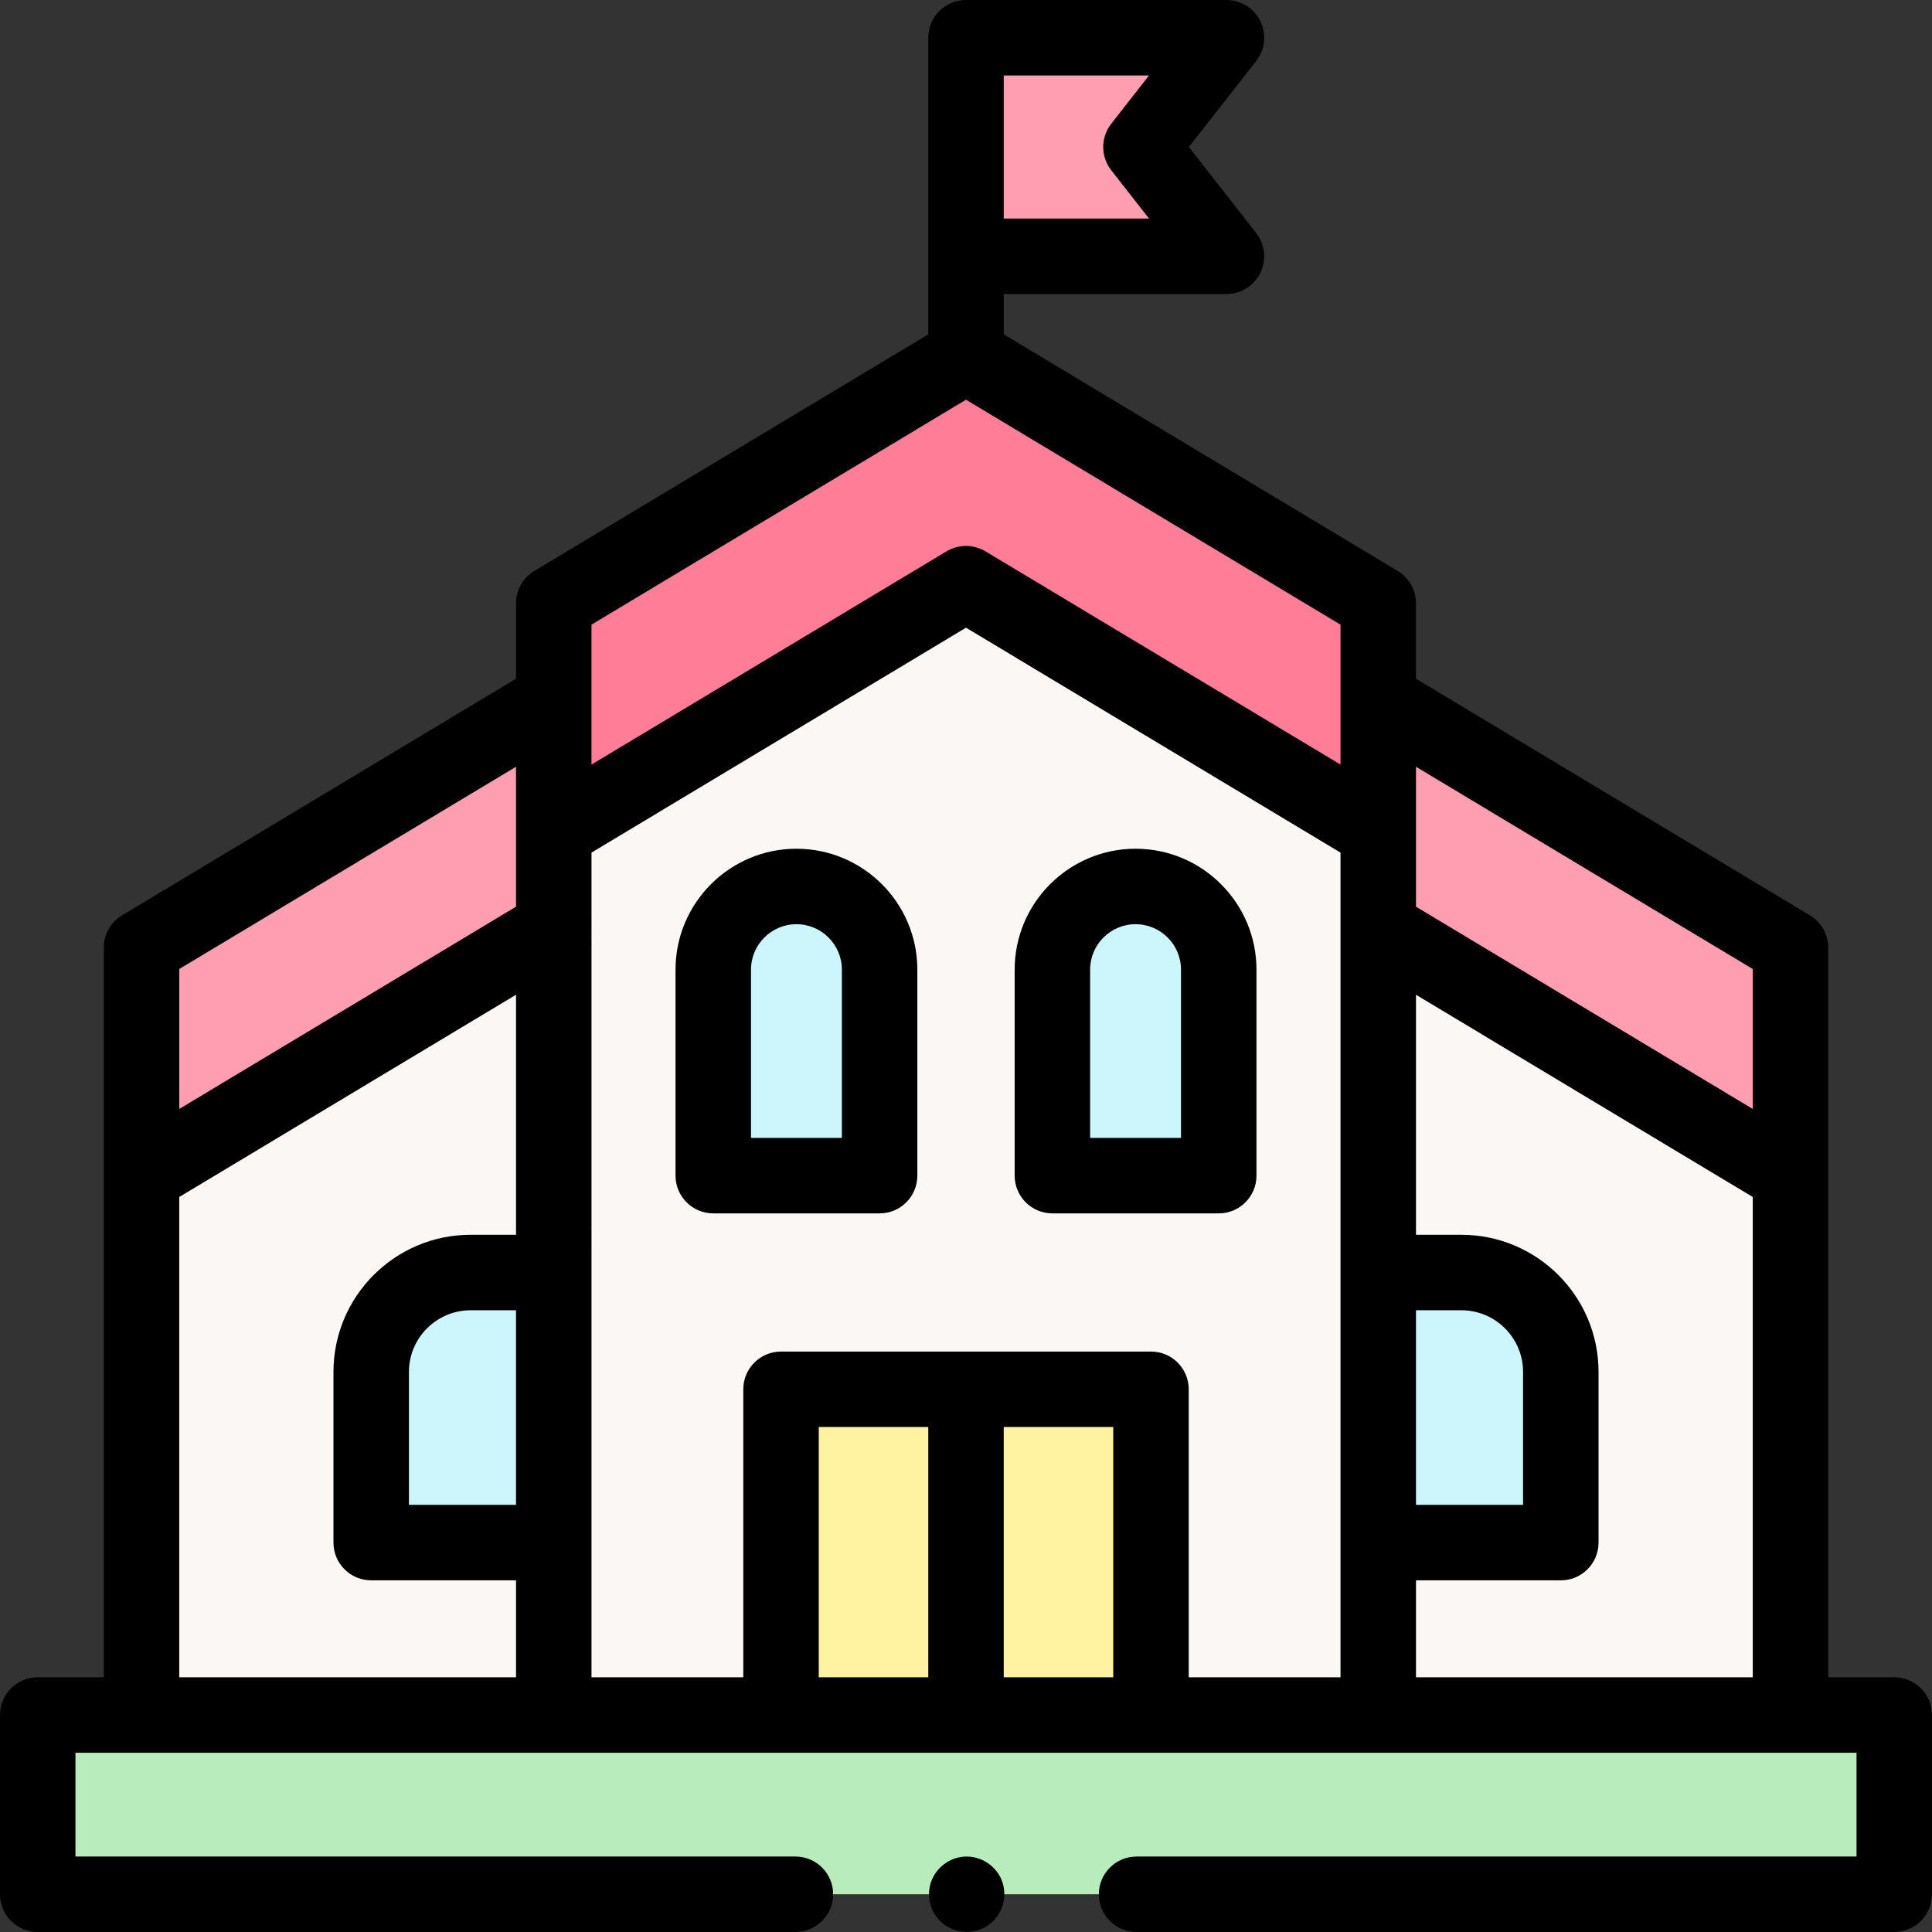
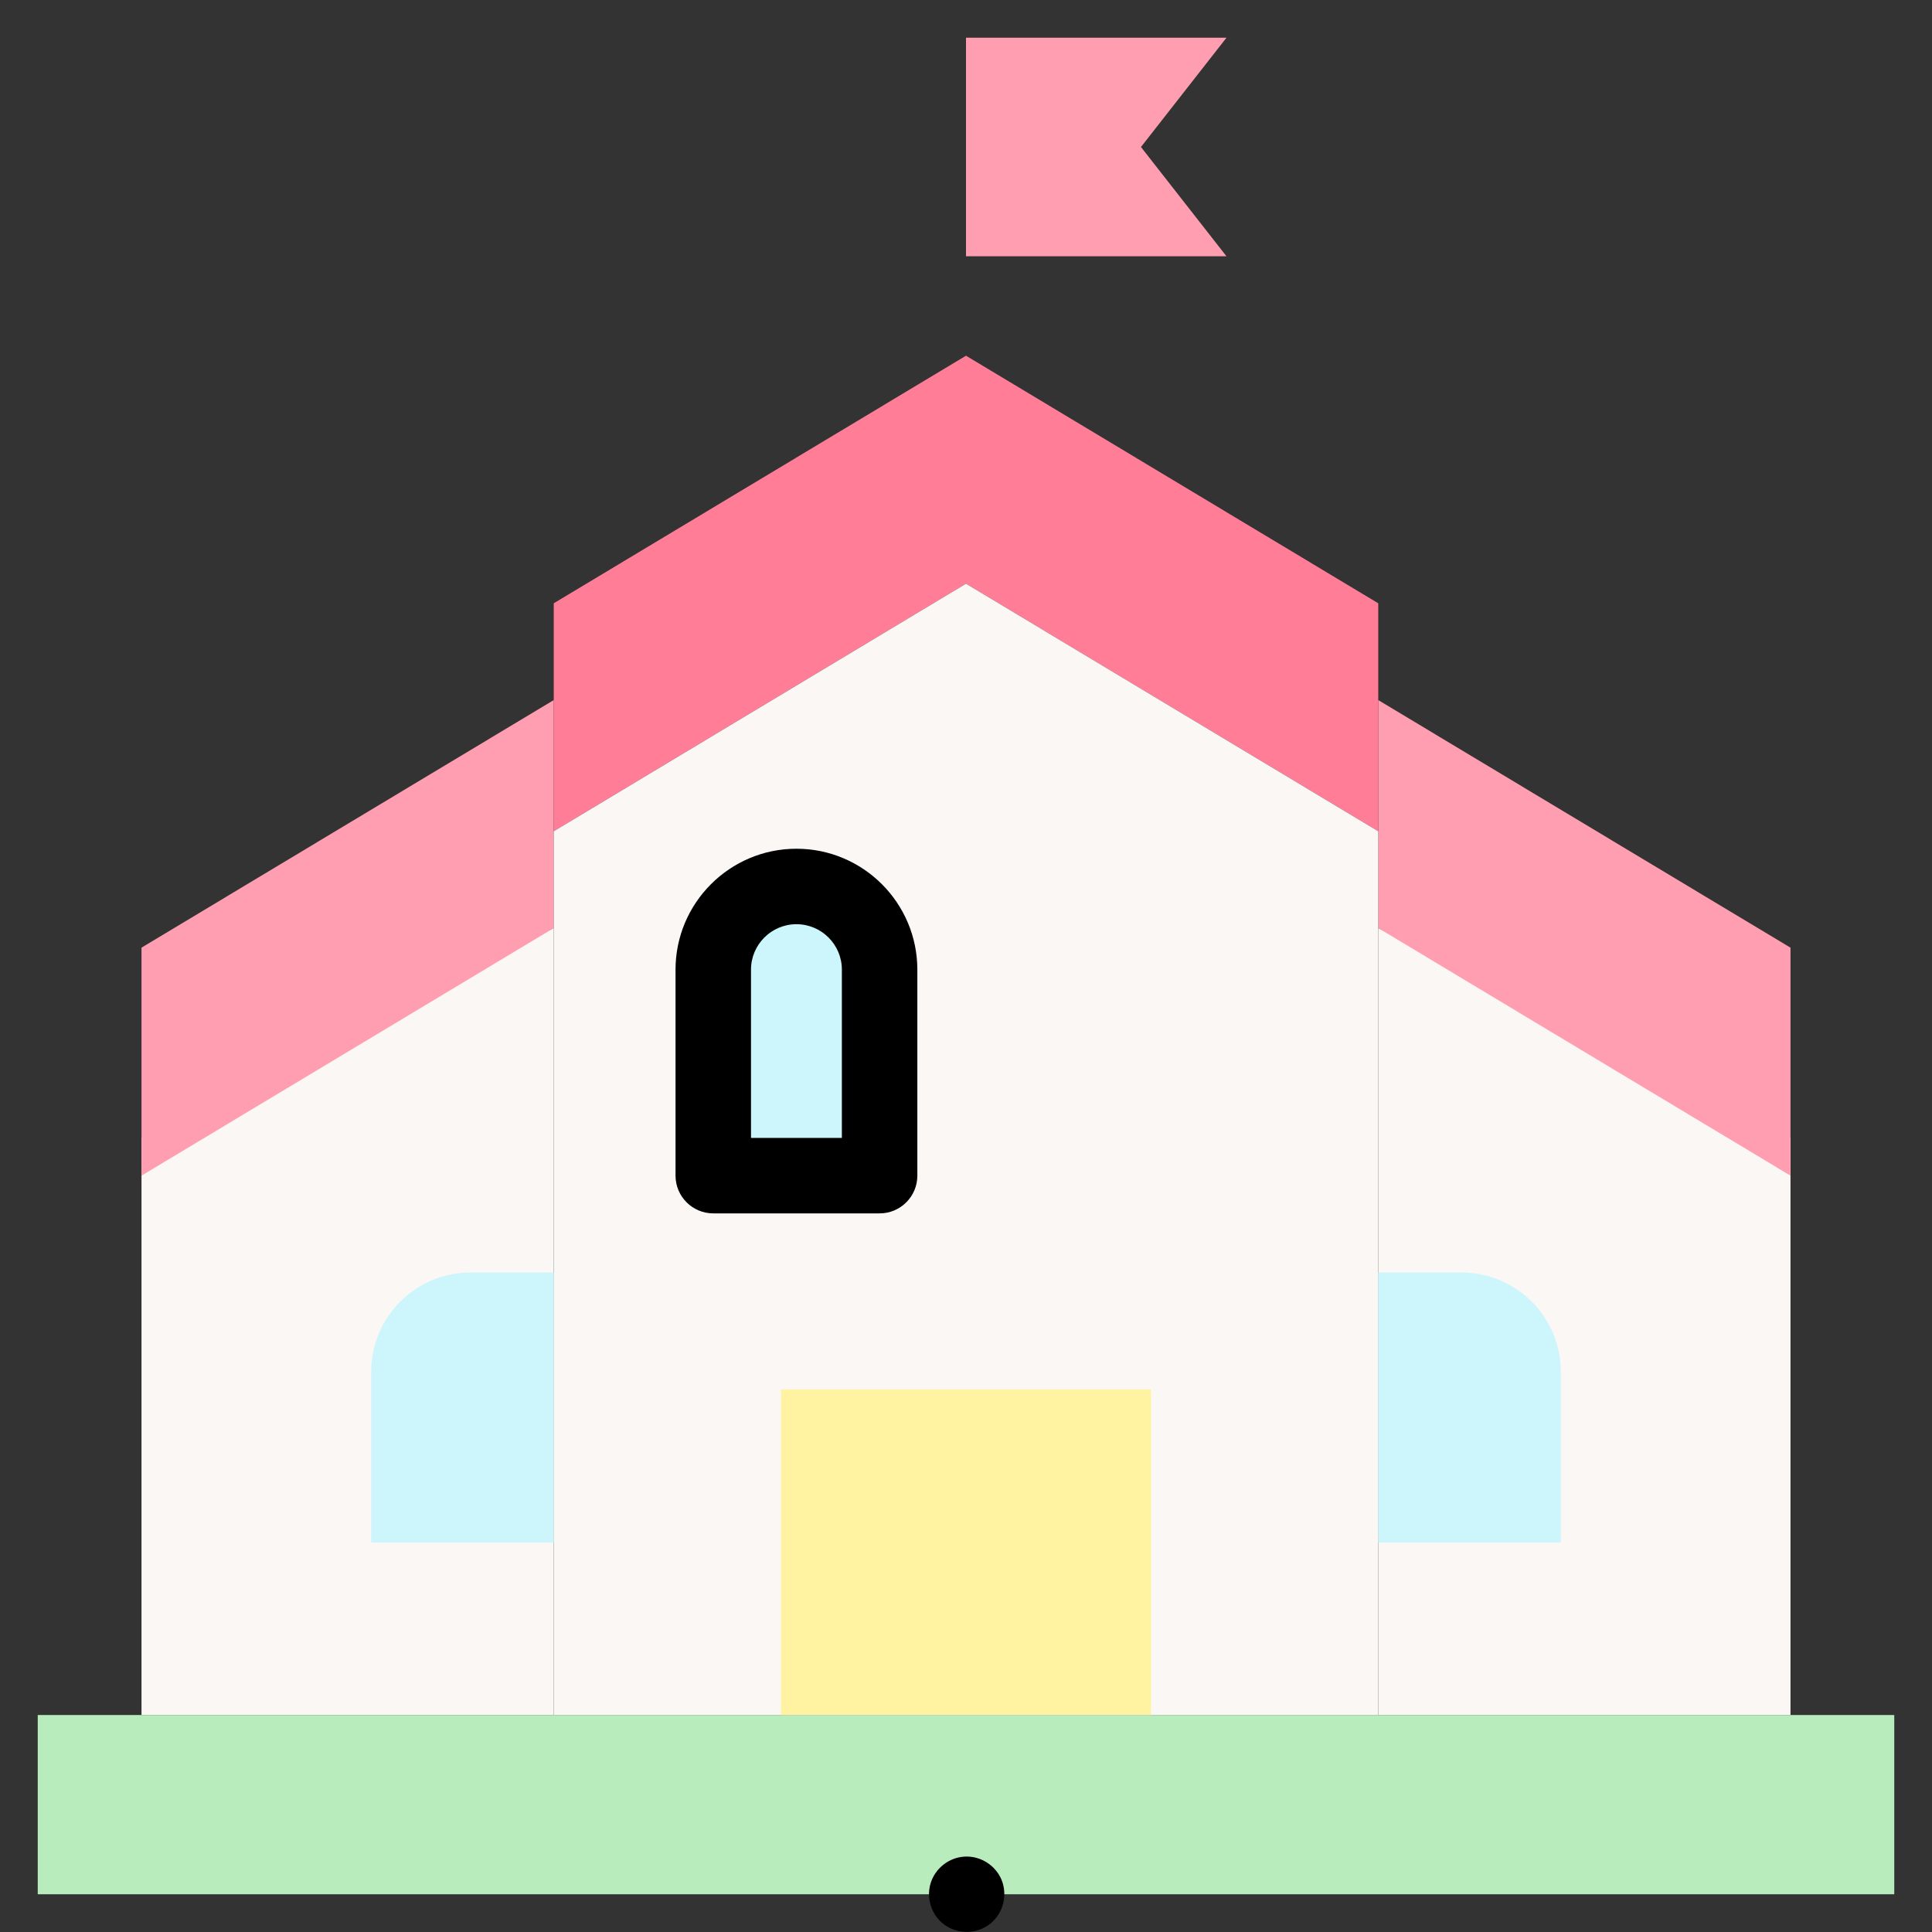
<svg xmlns="http://www.w3.org/2000/svg" id="Capa_1" enable-background="new 0 0 512 512" height="512" viewBox="0 0 512 512" width="512">
  <rect x="0" y="0" width="512" height="512" fill="#333333" stroke="none" />
  <g>
    <g>
      <path d="m365.25 245.943v208.552h109.25v-152.938" fill="#faf7f5" />
      <path d="m37.5 301.557v152.938h109.25v-208.552" fill="#faf7f5" />
      <path d="m37.5 251.14v60.417l109.25-65.614v-60.417z" fill="#ff9eb1" />
      <path d="m365.25 185.526v60.417l109.25 65.614v-60.417z" fill="#ff9eb1" />
      <path d="m210.794 502h-200.794v-47.505h492v47.505h-200.793" fill="#b8ecbc" />
      <path d="m256 94.263-109.25 65.614v60.417l109.25-65.614 109.25 65.614v-60.417z" fill="#ff7d97" />
      <path d="m365.25 220.294-109.25-65.614-109.25 65.614v234.201h218.5z" fill="#faf7f5" />
      <path d="m206.979 368.176h98.043v86.319h-98.043z" fill="#fff2a0" />
      <g fill="#ccf5fc">
        <g>
-           <path d="m322.978 311.557h-44.083v-54.592c0-12.173 9.868-22.041 22.041-22.041 12.173 0 22.041 9.868 22.041 22.041v54.592z" />
          <path d="m233.105 311.557h-44.083v-54.592c0-12.173 9.868-22.041 22.041-22.041 12.173 0 22.041 9.868 22.041 22.041v54.592z" />
        </g>
        <path d="m413.63 408.806h-48.38v-71.574h22.041c14.546 0 26.338 11.792 26.338 26.338v45.236z" />
        <path d="m98.37 408.806h48.38v-71.574h-22.041c-14.546 0-26.338 11.792-26.338 26.338v45.236z" />
      </g>
      <path d="m325.027 67.914h-69.027v-57.914h69.027l-22.661 28.957z" fill="#ff9eb1" />
    </g>
    <g>
      <g>
-         <path d="m502 444.495h-17.5v-193.355c0-3.511-1.841-6.765-4.852-8.573l-104.398-62.7v-19.99c0-3.511-1.841-6.765-4.852-8.573l-104.398-62.7v-10.69h59.027c3.825 0 7.314-2.182 8.99-5.62 1.675-3.438 1.243-7.531-1.115-10.543l-17.838-22.794 17.838-22.794c2.357-3.012 2.79-7.105 1.115-10.543s-5.165-5.62-8.99-5.62h-69.027c-5.523 0-10 4.477-10 10v78.604l-104.398 62.7c-3.01 1.808-4.852 5.062-4.852 8.573v19.99l-104.398 62.7c-3.01 1.808-4.852 5.062-4.852 8.573v193.355h-17.5c-5.523 0-10 4.477-10 10v47.505c0 5.523 4.477 10 10 10h200.794c5.523 0 10-4.477 10-10s-4.477-10-10-10h-190.794v-27.505h472v27.505h-190.793c-5.523 0-10 4.477-10 10s4.477 10 10 10h200.793c5.523 0 10-4.477 10-10v-47.505c0-5.523-4.477-10-10-10zm-37.5-187.696v37.087l-89.25-53.602v-37.087zm-89.25 90.433h12.042c9.009 0 16.338 7.33 16.338 16.338v35.235h-28.38zm-109.25-327.232h38.503l-10.012 12.794c-2.833 3.62-2.833 8.706 0 12.326l10.012 12.794h-38.503zm-109.25 145.536 99.25-59.608 99.25 59.608v37.087l-94.102-56.516c-.148-.089-.299-.174-.451-.255s-.305-.158-.46-.23c-.103-.048-.207-.095-.312-.139-2.506-1.07-5.347-1.07-7.853 0-.104.045-.208.091-.311.139-.155.072-.308.149-.46.23s-.302.166-.451.255l-94.102 56.516v-37.087zm-20 233.27h-28.38v-35.236c0-9.009 7.33-16.338 16.338-16.338h12.041v51.574zm-89.25-142.007 89.25-53.602v37.087l-89.25 53.602zm0 60.417 89.25-53.602v63.618h-12.041c-20.037 0-36.338 16.301-36.338 36.338v45.235c0 5.523 4.477 10 10 10h38.38v25.689h-89.251zm109.25-91.263 99.25-59.608 99.25 59.608v218.542h-40.228v-76.319c0-5.523-4.477-10-10-10h-98.043c-5.523 0-10 4.477-10 10v76.319h-40.229zm60.229 152.223h29.021v66.319h-29.021zm49.021 66.319v-66.319h29.022v66.319zm109.25 0v-25.689h38.38c5.523 0 10-4.477 10-10v-45.236c0-20.037-16.301-36.338-36.338-36.338h-12.042v-63.618l89.25 53.602v127.279z" />
        <path d="m265.42 498.17c-1.609-3.863-5.587-6.377-9.771-6.15-4.157.225-7.823 3.095-9.029 7.079-1.187 3.921.197 8.344 3.474 10.832 3.386 2.57 8.094 2.727 11.636.379 3.94-2.611 5.476-7.782 3.69-12.14z" />
-         <path d="m278.895 321.557h44.083c5.523 0 10-4.477 10-10v-54.592c0-17.667-14.374-32.041-32.042-32.041-17.667 0-32.041 14.374-32.041 32.041v54.592c0 5.523 4.477 10 10 10zm10-64.593c0-6.64 5.401-12.041 12.041-12.041s12.042 5.401 12.042 12.041v44.592h-24.083z" />
        <path d="m233.105 321.557c5.523 0 10-4.477 10-10v-54.592c0-17.667-14.374-32.041-32.041-32.041-17.668 0-32.041 14.374-32.041 32.041v54.592c0 5.523 4.477 10 10 10zm-34.082-64.593c0-6.64 5.402-12.041 12.041-12.041 6.64 0 12.041 5.401 12.041 12.041v44.592h-24.082z" />
      </g>
    </g>
  </g>
</svg>